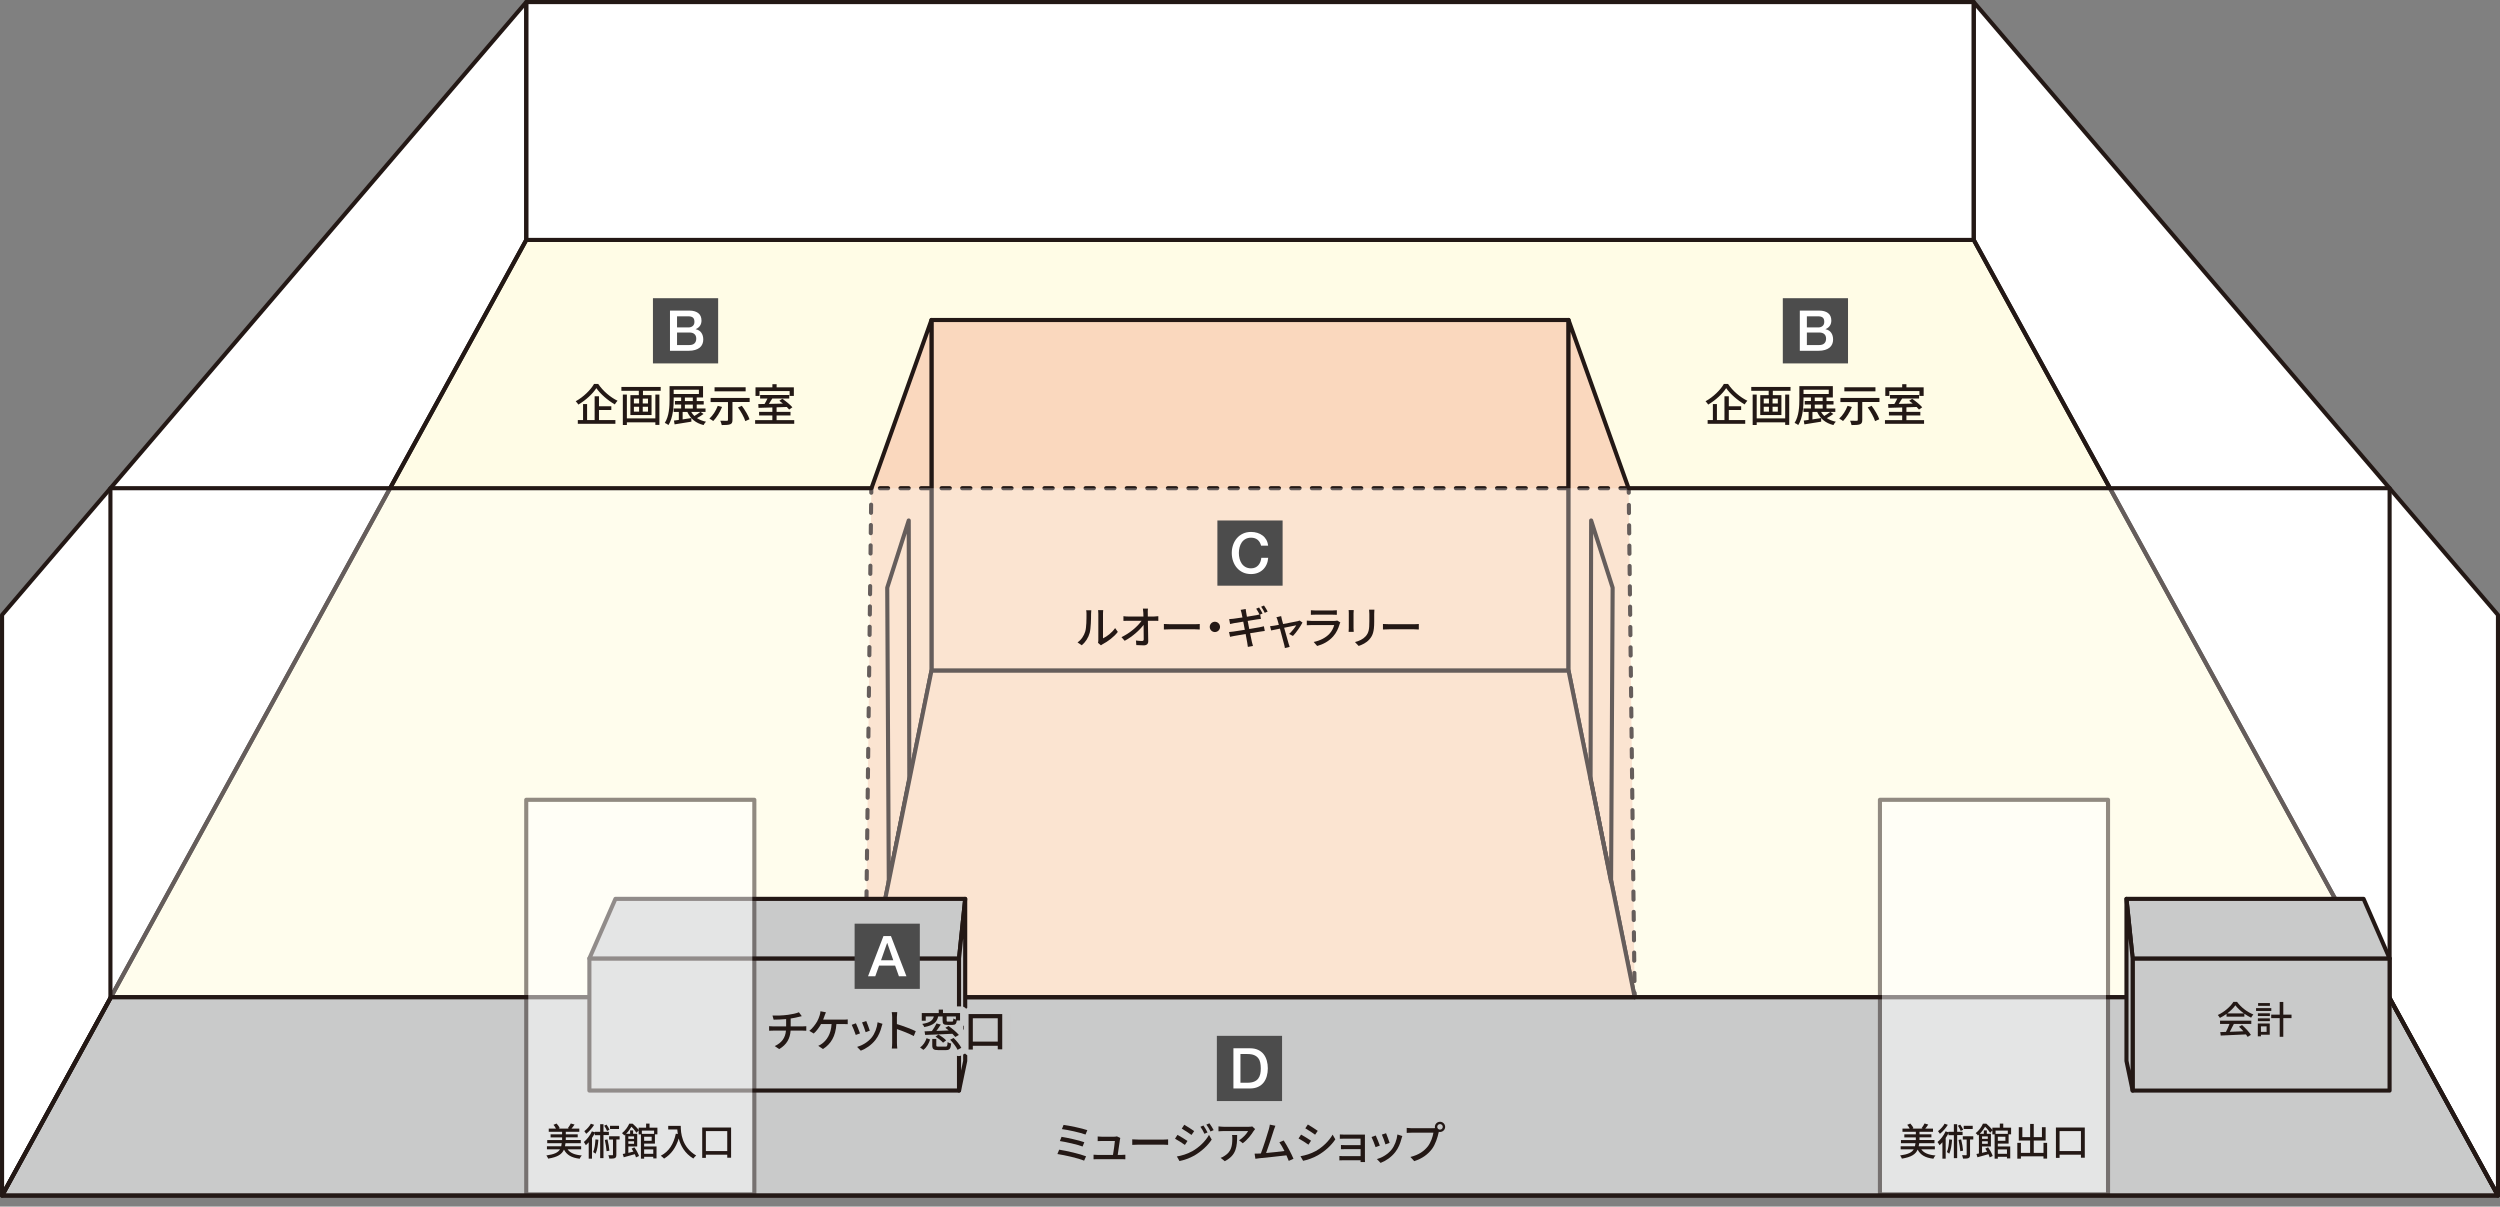
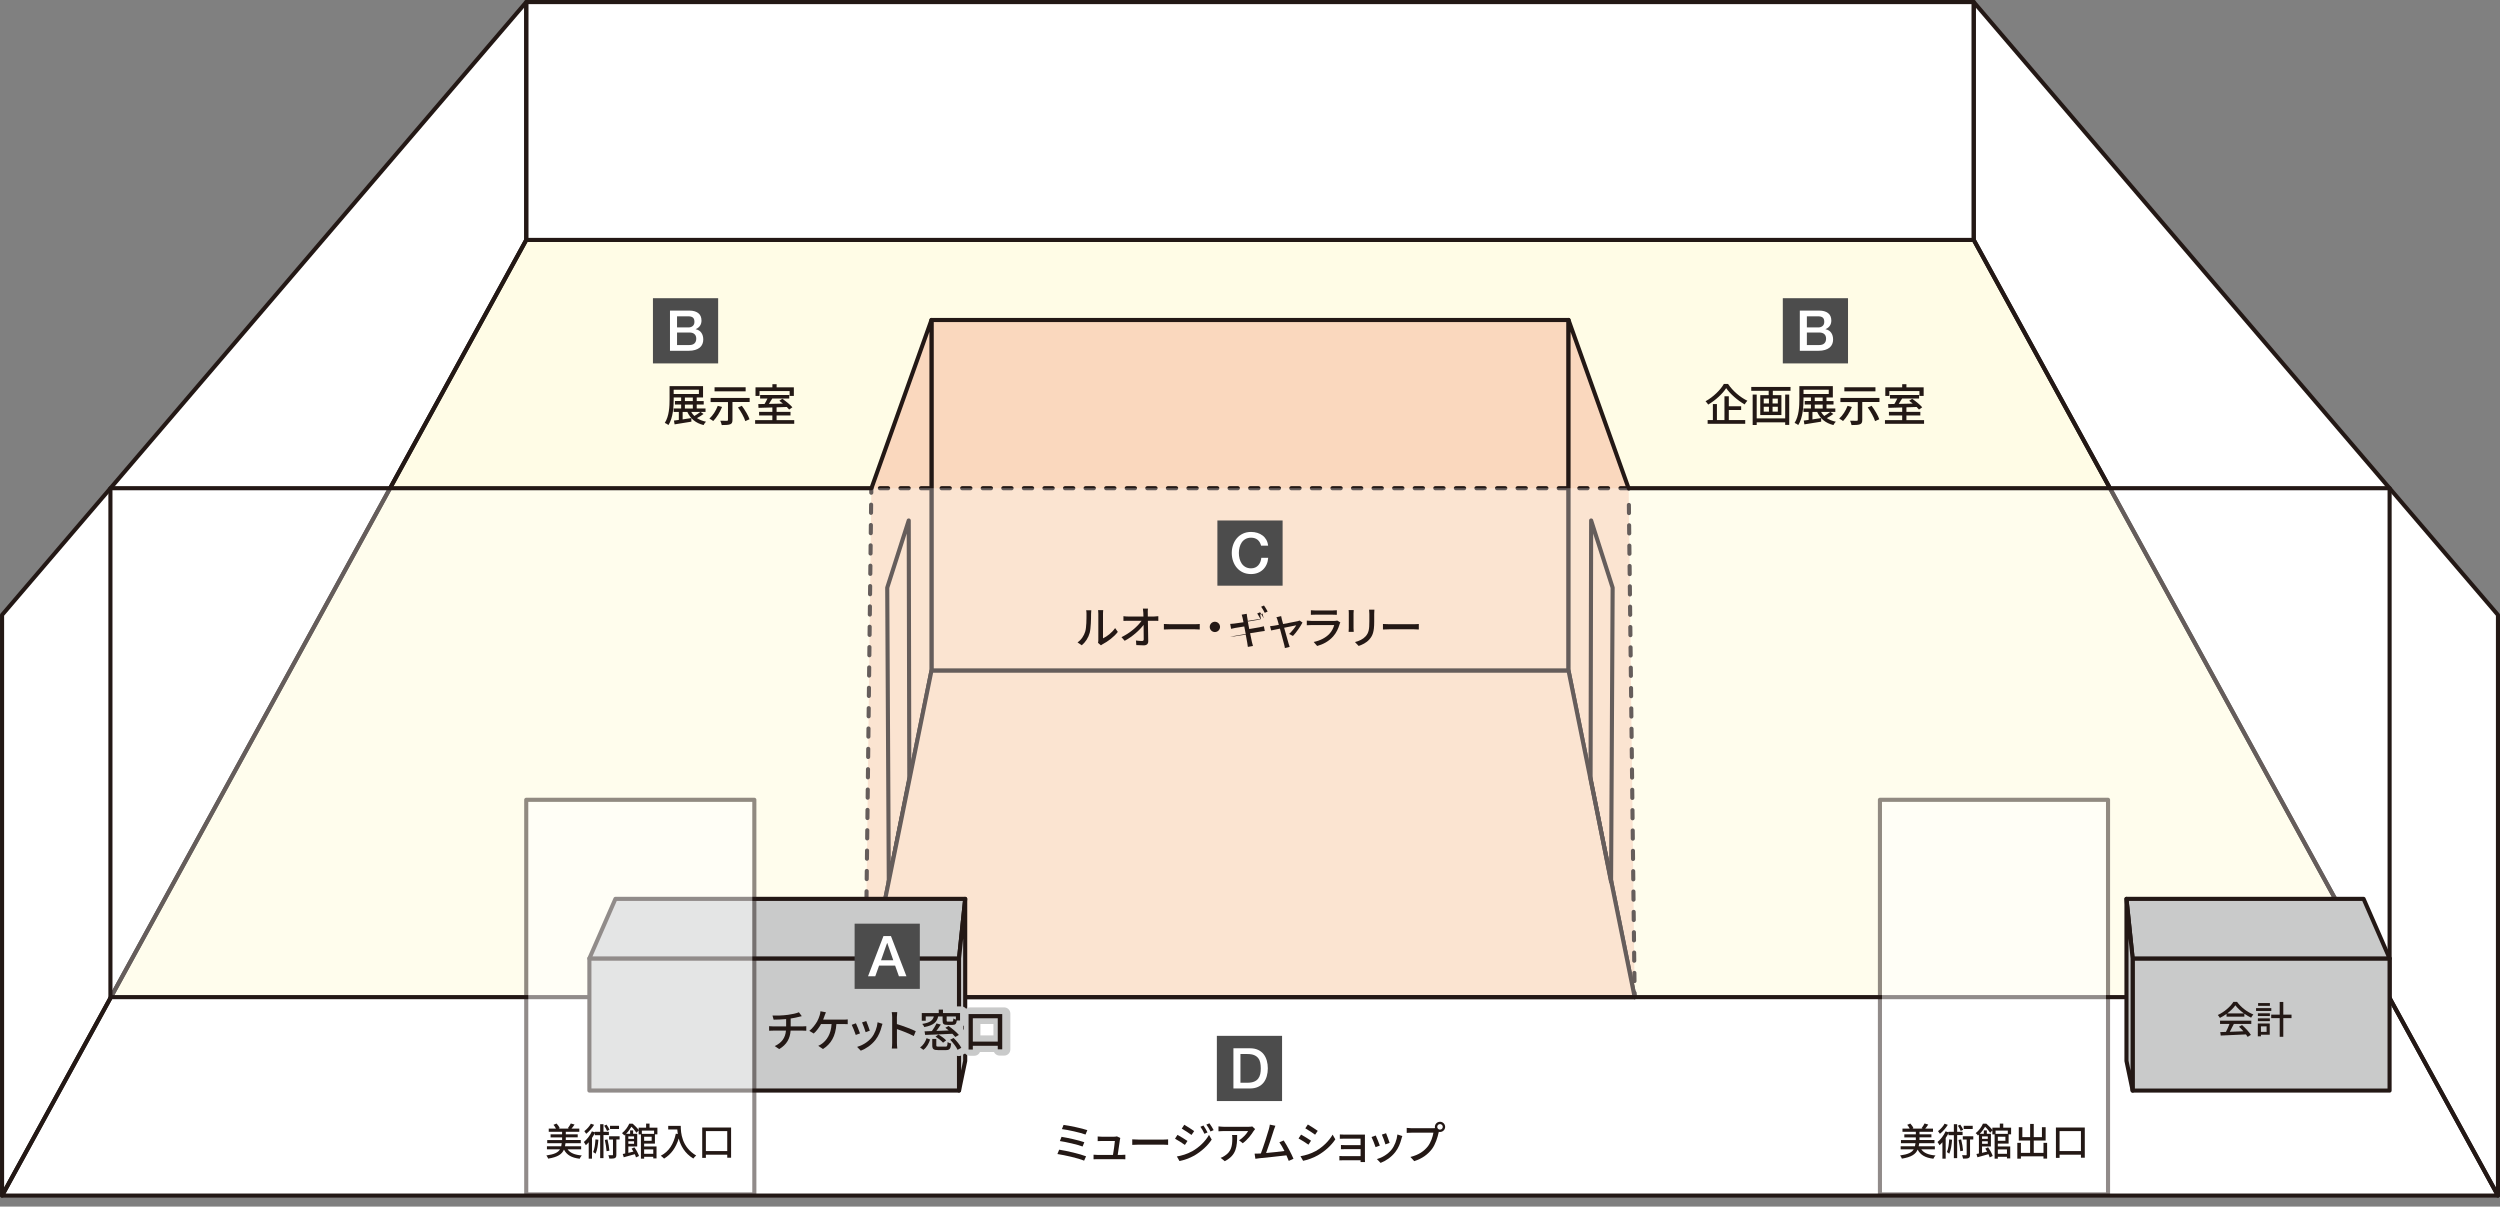
<svg xmlns="http://www.w3.org/2000/svg" width="786.29" height="379.49" viewBox="0 0 786.29 379.49">
  <rect x="0" y="0" width="786.29" height="379.49" fill="#808080" stroke="none" />
  <g style="isolation:isolate;">
    <g id="a">
      <polygon points="165.51 .65 .65 193.41 .65 376.03 785.65 376.03 785.65 193.41 620.79 .65 165.51 .65" style="fill:#fff;" />
      <polygon points="165.51 75.47 620.79 75.47 751.57 313.61 34.89 313.61 165.51 75.47" style="fill:#fffce6;" />
    </g>
    <g id="b">
-       <polygon points="785.65 376.03 751.41 313.61 34.89 313.61 .65 376.03 785.65 376.03" style="fill:#c9caca; stroke:#231815; stroke-linecap:round; stroke-linejoin:round; stroke-width:1.29px;" />
      <rect x="165.51" y=".65" width="455.27" height="74.82" style="fill:none; stroke:#231815; stroke-linecap:round; stroke-linejoin:round; stroke-width:1.29px;" />
      <polygon points=".65 376.03 165.51 75.47 165.51 .65 .65 193.41 .65 376.03" style="fill:none; stroke:#231815; stroke-linecap:round; stroke-linejoin:round; stroke-width:1.29px;" />
      <polygon points="785.65 376.03 620.78 75.47 620.78 .65 785.65 193.41 785.65 376.03" style="fill:none; stroke:#231815; stroke-linecap:round; stroke-linejoin:round; stroke-width:1.29px;" />
      <polygon points="620.79 75.47 165.51 75.47 .65 376.03 785.65 376.03 620.79 75.47" style="fill:none; stroke:#231815; stroke-linecap:round; stroke-linejoin:round; stroke-width:1.29px;" />
      <rect x="292.96" y="100.64" width="200.37" height="110.3" style="fill:#fad8be; stroke:#231815; stroke-linecap:round; stroke-linejoin:round; stroke-width:1.29px;" />
      <polygon points="272.16 313.61 292.96 210.94 292.96 100.64 274.04 153.67 272.16 313.61" style="fill:#fad8be;" />
      <polygon points="279.54 277.33 285.99 244.82 285.81 163.7 279.05 184.84 279.54 277.33" style="fill:none; stroke:#231815; stroke-linecap:round; stroke-linejoin:round; stroke-width:1.29px;" />
      <polygon points="514.13 313.61 493.33 210.94 493.33 100.64 512.25 153.67 514.13 313.61" style="fill:#fad8be;" />
      <polyline points="272.16 313.61 292.96 210.94 292.96 100.64 274.04 153.67" style="fill:none; stroke:#231815; stroke-linecap:round; stroke-linejoin:round; stroke-width:1.29px;" />
      <polyline points="514.13 313.61 493.33 210.94 493.33 100.64 512.25 153.67" style="fill:none; stroke:#231815; stroke-linecap:round; stroke-linejoin:round; stroke-width:1.29px;" />
      <polygon points="493.33 210.94 292.96 210.94 272.16 313.61 514.13 313.61 493.33 210.94" style="fill:#fad8be; stroke:#231815; stroke-linecap:round; stroke-linejoin:round; stroke-width:1.29px;" />
      <polygon points="506.71 277.33 500.26 244.82 500.44 163.7 507.2 184.84 506.71 277.33" style="fill:none; stroke:#231815; stroke-linecap:round; stroke-linejoin:round; stroke-width:1.29px;" />
      <line x1="272.16" y1="313.61" x2="272.18" y2="312.31" style="fill:none; stroke:#231815; stroke-linecap:round; stroke-linejoin:round; stroke-width:1.29px;" />
      <line x1="272.22" y1="308.48" x2="274" y2="156.89" style="fill:none; stroke:#231815; stroke-dasharray:0 0 2.56 3.84; stroke-linecap:round; stroke-linejoin:round; stroke-width:1.29px;" />
      <line x1="274.03" y1="154.97" x2="274.04" y2="153.67" style="fill:none; stroke:#231815; stroke-linecap:round; stroke-linejoin:round; stroke-width:1.29px;" />
-       <line x1="512.25" y1="153.67" x2="512.27" y2="154.97" style="fill:none; stroke:#231815; stroke-linecap:round; stroke-linejoin:round; stroke-width:1.29px;" />
      <line x1="512.31" y1="158.81" x2="514.09" y2="310.4" style="fill:none; stroke:#231815; stroke-dasharray:0 0 2.56 3.84; stroke-linecap:round; stroke-linejoin:round; stroke-width:1.29px;" />
      <line x1="514.12" y1="312.31" x2="514.13" y2="313.61" style="fill:none; stroke:#231815; stroke-linecap:round; stroke-linejoin:round; stroke-width:1.29px;" />
      <line x1="512.25" y1="153.55" x2="274.04" y2="153.55" style="fill:none; stroke:#231815; stroke-dasharray:0 0 2.59 3.88; stroke-linecap:round; stroke-linejoin:round; stroke-width:1.29px;" />
      <rect x=".65" y="193.41" width="785" height="182.62" style="fill:none; opacity:.5;" />
      <rect x="34.73" y="153.55" width="716.84" height="160.05" style="fill:#fff; mix-blend-mode:screen; opacity:.3;" />
      <polyline points="512.25 153.55 751.57 153.55 751.57 313.61 34.73 313.61 34.73 153.55 274.04 153.55" style="fill:none; stroke:#231815; stroke-linecap:round; stroke-linejoin:round; stroke-width:1.29px;" />
      <rect x="185.37" y="301.44" width="116.26" height="41.55" style="fill:#c9caca; stroke:#231815; stroke-linecap:round; stroke-linejoin:round; stroke-width:1.29px;" />
      <polygon points="303.57 282.71 193.56 282.71 185.37 301.44 301.63 301.44 303.57 282.71" style="fill:#c9caca; stroke:#231815; stroke-linecap:round; stroke-linejoin:round; stroke-width:1.29px;" />
      <polygon points="303.57 282.71 303.57 333.68 301.63 342.99 301.63 301.44 303.57 282.71" style="fill:#c9caca; stroke:#231815; stroke-linecap:round; stroke-linejoin:round; stroke-width:1.29px;" />
      <rect x="670.75" y="301.44" width="80.82" height="41.55" transform="translate(1422.31 644.44) rotate(-180)" style="fill:#c9caca; stroke:#231815; stroke-linecap:round; stroke-linejoin:round; stroke-width:1.29px;" />
      <polygon points="668.81 282.71 743.39 282.71 751.57 301.44 670.75 301.44 668.81 282.71" style="fill:#c9caca; stroke:#231815; stroke-linecap:round; stroke-linejoin:round; stroke-width:1.29px;" />
      <polygon points="668.81 282.71 668.81 333.68 670.75 342.99 670.75 301.44 668.81 282.71" style="fill:#c9caca; stroke:#231815; stroke-linecap:round; stroke-linejoin:round; stroke-width:1.29px;" />
      <g style="opacity:.5;">
        <rect x="165.51" y="251.55" width="71.74" height="124.11" style="fill:#fff; stroke:#231815; stroke-linecap:round; stroke-linejoin:round; stroke-width:1.29px;" />
        <rect x="591.27" y="251.55" width="71.74" height="124.11" style="fill:#fff; stroke:#231815; stroke-linecap:round; stroke-linejoin:round; stroke-width:1.29px;" />
      </g>
    </g>
    <g id="c">
      <rect x="205.36" y="93.79" width="20.51" height="20.51" style="fill:#4c4c4c;" />
      <path d="m210.73,97.69h6.14c1.13,0,2.04.26,2.73.78.68.52,1.03,1.3,1.03,2.35,0,.64-.16,1.18-.47,1.64-.31.45-.76.81-1.34,1.05v.04c.78.17,1.37.53,1.77,1.11.4.57.6,1.29.6,2.15,0,.5-.09.96-.27,1.39-.18.43-.45.8-.83,1.12-.38.31-.86.56-1.45.74s-1.29.27-2.11.27h-5.81v-12.64Zm2.21,5.29h3.61c.53,0,.97-.15,1.33-.45.35-.3.53-.73.53-1.3,0-.64-.16-1.09-.48-1.35-.32-.26-.78-.39-1.38-.39h-3.61v3.49Zm0,5.54h3.91c.67,0,1.19-.17,1.57-.52.37-.35.56-.84.56-1.48s-.19-1.11-.56-1.44c-.37-.34-.89-.5-1.57-.5h-3.91v3.95Z" style="fill:#fff;" />
-       <path d="m188.16,120.77c1.48,2.2,3.85,4.22,6.07,5.27-.32.34-.64.77-.87,1.16-2.17-1.25-4.57-3.32-5.8-5.13-1.12,1.75-3.32,3.81-5.66,5.18-.17-.31-.55-.77-.83-1.05,2.41-1.32,4.71-3.57,5.76-5.44h1.33Zm.24,11.35h5.15v1.18h-11.82v-1.18h1.65v-5.03h1.27v5.03h2.37v-7.49h1.37v3.14h3.88v1.18h-3.88v3.18Z" style="fill:#231815;" />
-       <path d="m207.8,121.7v1.21h-5.58v1.37h2.7v6.26h-6.65v-6.26h2.65v-1.37h-5.48v-1.21h12.35Zm-1.68,2.4h1.27v9.54h-1.27v-.81h-8.96v.84h-1.27v-9.57h1.27v7.49h8.96v-7.49Zm-6.75,2.79h1.64v-1.53h-1.64v1.53Zm0,2.58h1.64v-1.54h-1.64v1.54Zm4.43-4.1h-1.65v1.53h1.65v-1.53Zm0,2.56h-1.65v1.54h1.65v-1.54Z" style="fill:#231815;" />
      <path d="m221.27,130.21c-.62.48-1.39.92-2.06,1.29.78.52,1.74.91,2.84,1.13-.28.24-.6.74-.77,1.06-2.48-.62-4.13-2.02-5.1-4.13h-1.48v2.35c.87-.13,1.79-.28,2.72-.42l.04,1.13c-1.86.31-3.84.63-5.29.85l-.2-1.19c.45-.06.97-.13,1.53-.21v-2.52h-1.62v-1.09h2.35v-1.22h-1.95v-1.11h1.95v-1.12h-2.34v.52c0,2.4-.2,5.88-1.65,8.15-.25-.21-.83-.55-1.15-.67,1.39-2.16,1.5-5.25,1.5-7.48v-4.09h10.53v3.57h-1.99v1.12h2.2v1.11h-2.2v1.22h2.77v1.09h-1.57l.94.64Zm-9.39-6.3h7.93v-1.33h-7.93v1.33Zm3.53,2.24h2.49v-1.12h-2.49v1.12Zm0,2.33h2.49v-1.22h-2.49v1.22Zm2,1.09c.27.48.59.9.98,1.27.64-.38,1.37-.87,1.86-1.27h-2.84Z" style="fill:#231815;" />
      <path d="m227.09,128.01c-.66,1.69-1.74,3.35-2.77,4.41-.28-.22-.87-.6-1.2-.78,1.08-.95,2.06-2.47,2.62-3.99l1.36.36Zm8.69-2.86v1.29h-5.41v5.65c0,.77-.18,1.16-.74,1.36-.56.21-1.42.24-2.63.24-.07-.39-.28-.99-.46-1.37.87.03,1.82.04,2.07.03.27-.01.35-.07.35-.28v-5.62h-5.46v-1.29h12.28Zm-1.26-2.06h-9.78v-1.29h9.78v1.29Zm-1.2,4.54c.97,1.32,2.03,3.04,2.42,4.23l-1.33.59c-.34-1.16-1.34-2.96-2.31-4.3l1.22-.52Z" style="fill:#231815;" />
      <path d="m249.8,132.13v1.16h-12.3v-1.16h5.42v-1.46h-4.17v-1.13h4.17v-1.39c-1.64.04-3.17.08-4.36.13l-.06-1.19c.57,0,1.25-.01,1.96-.03.32-.52.66-1.15.92-1.71h-2.31v-1.12h9.16v1.12h-5.34c-.34.56-.7,1.16-1.06,1.68,1.39-.03,2.9-.07,4.41-.1-.38-.31-.77-.62-1.13-.87l.94-.64c1.12.76,2.51,1.89,3.17,2.68l-1.02.71c-.18-.24-.45-.52-.74-.81-1.06.04-2.16.07-3.21.11v1.43h4.38v1.13h-4.38v1.46h5.55Zm-10.91-7.61h-1.27v-2.7h5.31v-.99h1.33v.99h5.42v2.7h-1.33v-1.53h-9.46v1.53Z" style="fill:#231815;" />
      <rect x="560.72" y="93.79" width="20.51" height="20.51" style="fill:#4c4c4c;" />
      <path d="m566.08,97.69h6.14c1.13,0,2.04.26,2.73.78.68.52,1.03,1.3,1.03,2.35,0,.64-.16,1.18-.47,1.64-.31.45-.76.81-1.34,1.05v.04c.78.17,1.37.53,1.77,1.11.4.57.6,1.29.6,2.15,0,.5-.09.96-.27,1.39-.18.43-.45.8-.83,1.12-.38.31-.86.56-1.45.74-.59.18-1.29.27-2.11.27h-5.81v-12.64Zm2.21,5.29h3.61c.53,0,.97-.15,1.33-.45.35-.3.53-.73.53-1.3,0-.64-.16-1.09-.48-1.35-.32-.26-.78-.39-1.38-.39h-3.61v3.49Zm0,5.54h3.91c.67,0,1.2-.17,1.57-.52s.56-.84.56-1.48-.19-1.11-.56-1.44-.89-.5-1.57-.5h-3.91v3.95Z" style="fill:#fff;" />
      <path d="m543.51,120.77c1.48,2.2,3.85,4.22,6.07,5.27-.32.34-.64.77-.87,1.16-2.17-1.25-4.57-3.32-5.8-5.13-1.12,1.75-3.32,3.81-5.66,5.18-.17-.31-.55-.77-.83-1.05,2.41-1.32,4.71-3.57,5.76-5.44h1.33Zm.24,11.35h5.15v1.18h-11.82v-1.18h1.65v-5.03h1.27v5.03h2.37v-7.49h1.37v3.14h3.88v1.18h-3.88v3.18Z" style="fill:#231815;" />
      <path d="m563.15,121.7v1.21h-5.57v1.37h2.7v6.26h-6.65v-6.26h2.65v-1.37h-5.48v-1.21h12.35Zm-1.68,2.4h1.27v9.54h-1.27v-.81h-8.96v.84h-1.27v-9.57h1.27v7.49h8.96v-7.49Zm-6.75,2.79h1.64v-1.53h-1.64v1.53Zm0,2.58h1.64v-1.54h-1.64v1.54Zm4.43-4.1h-1.65v1.53h1.65v-1.53Zm0,2.56h-1.65v1.54h1.65v-1.54Z" style="fill:#231815;" />
      <path d="m576.62,130.21c-.62.48-1.39.92-2.06,1.29.78.52,1.74.91,2.84,1.13-.28.24-.6.74-.77,1.06-2.48-.62-4.13-2.02-5.1-4.13h-1.49v2.35c.87-.13,1.79-.28,2.72-.42l.04,1.13c-1.86.31-3.84.63-5.29.85l-.2-1.19c.45-.06.97-.13,1.53-.21v-2.52h-1.62v-1.09h2.35v-1.22h-1.95v-1.11h1.95v-1.12h-2.34v.52c0,2.4-.2,5.88-1.65,8.15-.25-.21-.83-.55-1.15-.67,1.39-2.16,1.5-5.25,1.5-7.48v-4.09h10.53v3.57h-1.99v1.12h2.2v1.11h-2.2v1.22h2.77v1.09h-1.57l.94.64Zm-9.38-6.3h7.93v-1.33h-7.93v1.33Zm3.53,2.24h2.49v-1.12h-2.49v1.12Zm0,2.33h2.49v-1.22h-2.49v1.22Zm2,1.09c.27.48.59.9.98,1.27.64-.38,1.37-.87,1.86-1.27h-2.84Z" style="fill:#231815;" />
      <path d="m582.44,128.01c-.66,1.69-1.74,3.35-2.77,4.41-.28-.22-.87-.6-1.21-.78,1.08-.95,2.06-2.47,2.62-3.99l1.36.36Zm8.68-2.86v1.29h-5.41v5.65c0,.77-.18,1.16-.74,1.36-.56.21-1.42.24-2.63.24-.07-.39-.28-.99-.46-1.37.87.03,1.82.04,2.07.03.27-.01.35-.07.35-.28v-5.62h-5.46v-1.29h12.29Zm-1.26-2.06h-9.78v-1.29h9.78v1.29Zm-1.21,4.54c.97,1.32,2.03,3.04,2.42,4.23l-1.33.59c-.34-1.16-1.34-2.96-2.31-4.3l1.22-.52Z" style="fill:#231815;" />
      <path d="m605.15,132.13v1.16h-12.3v-1.16h5.42v-1.46h-4.17v-1.13h4.17v-1.39c-1.64.04-3.17.08-4.36.13l-.06-1.19c.58,0,1.25-.01,1.96-.03.32-.52.66-1.15.92-1.71h-2.31v-1.12h9.16v1.12h-5.34c-.34.56-.7,1.16-1.06,1.68,1.39-.03,2.9-.07,4.41-.1-.38-.31-.77-.62-1.13-.87l.94-.64c1.12.76,2.51,1.89,3.17,2.68l-1.02.71c-.18-.24-.45-.52-.74-.81-1.06.04-2.16.07-3.21.11v1.43h4.38v1.13h-4.38v1.46h5.55Zm-10.91-7.61h-1.28v-2.7h5.31v-.99h1.33v.99h5.42v2.7h-1.33v-1.53h-9.46v1.53Z" style="fill:#231815;" />
      <rect x="268.79" y="290.51" width="20.51" height="20.51" style="fill:#4c4c4c;" />
      <path d="m277.87,294.41h2.35l4.87,12.64h-2.37l-1.19-3.35h-5.05l-1.19,3.35h-2.28l4.85-12.64Zm-.78,7.61h3.86l-1.89-5.44h-.05l-1.91,5.44Z" style="fill:#fff;" />
      <path d="m247.15,319.03c1.35-.18,2.92-.51,3.63-.84l.93,1.25c-.38.1-.7.17-.93.23-.7.19-1.68.38-2.63.53v2.52h3.79c.3,0,.88-.03,1.2-.06v1.45c-.34-.03-.8-.04-1.17-.04h-3.84c-.19,2.52-1.22,4.48-3.66,5.91l-1.41-.97c2.21-1.04,3.37-2.59,3.59-4.94h-4.1c-.44,0-.94.01-1.3.04v-1.47c.34.04.84.07,1.28.07h4.16v-2.33c-1.41.13-2.96.17-4,.19l-.36-1.31c1.08.04,3.26,0,4.83-.23Z" style="fill:#231815; stroke:#c9caca; stroke-linecap:round; stroke-linejoin:round; stroke-width:3.88px;" />
      <path d="m259,319.3c-.13.36-.28.8-.47,1.25h6.46c.36,0,.97-.01,1.4-.08v1.54c-.48-.03-1.07-.04-1.4-.04h-2.22c-.24,3.94-1.79,6.41-4.3,7.99l-1.51-1.03c.44-.19.91-.46,1.24-.71,1.44-1.1,2.82-2.92,3.03-6.25h-3.37c-.58,1.05-1.5,2.32-2.33,3.03l-1.41-.85c1.01-.74,1.99-2.14,2.51-3,.38-.7.64-1.42.81-1.98.13-.41.21-.87.24-1.27l1.74.33c-.14.34-.3.78-.41,1.08Z" style="fill:#231815; stroke:#c9caca; stroke-linecap:round; stroke-linejoin:round; stroke-width:3.88px;" />
      <path d="m270.33,324.95l-1.35.5c-.24-.75-.98-2.69-1.3-3.25l1.34-.48c.33.66,1.04,2.45,1.31,3.23Zm6.93-2.22c-.38,1.52-1,3.03-1.99,4.3-1.31,1.68-3.08,2.83-4.68,3.45l-1.18-1.21c1.61-.46,3.49-1.54,4.67-3,.98-1.22,1.69-3.08,1.89-4.87l1.57.5c-.13.36-.21.61-.27.84Zm-3.79,1.34l-1.34.48c-.17-.67-.81-2.45-1.14-3.13l1.34-.44c.26.6.95,2.46,1.14,3.09Z" style="fill:#231815; stroke:#c9caca; stroke-linecap:round; stroke-linejoin:round; stroke-width:3.88px;" />
      <path d="m280.63,319.76c0-.46-.04-1.11-.13-1.59h1.75c-.04.47-.1,1.1-.1,1.59v2.22c1.89.57,4.6,1.58,6.02,2.28l-.64,1.55c-1.5-.81-3.82-1.71-5.38-2.22v4.4c0,.44.04,1.31.11,1.82h-1.75c.07-.5.11-1.27.11-1.82v-8.23Z" style="fill:#231815; stroke:#c9caca; stroke-linecap:round; stroke-linejoin:round; stroke-width:3.88px;" />
      <path d="m289.56,329.42c1.03-.67,1.72-1.82,2.08-2.93l1.14.41c-.41,1.24-1.05,2.52-2.16,3.32l-1.05-.8Zm1.81-8.51h-1.27v-2.45h5.42v-1.11h1.35v1.11h5.45v2.36h-1.04c-.14,1.11-.5,1.41-1.37,1.41h-1.58c-1.28,0-1.59-.31-1.59-1.38v-1.31h-1.41c-.4,1.77-1.41,2.82-4.43,3.39-.11-.31-.43-.77-.67-1.01,2.56-.4,3.37-1.15,3.72-2.38h-2.59v1.37Zm9.45,5.18c-.23-.29-.56-.64-.94-1.01-3.15.17-6.48.28-8.71.37l-.19-1.15c.68-.01,1.47-.04,2.33-.08.56-.74,1.14-1.71,1.49-2.43l1.35.36c-.43.7-.94,1.41-1.41,2.04l3.94-.16c-.37-.3-.74-.58-1.08-.84l1.04-.58c1.17.83,2.59,2.02,3.29,2.86l-1.12.64Zm-3.17,3.1c.54,0,.65-.19.7-1.45.27.2.81.4,1.15.46-.16,1.69-.51,2.11-1.72,2.11h-2.41c-1.54,0-1.92-.34-1.92-1.52v-2.05h1.3v2.04c0,.37.11.43.78.43h2.12Zm-2.23-3.86c.88.5,1.95,1.27,2.48,1.85l-.98.74c-.48-.57-1.54-1.38-2.42-1.92l.93-.67Zm5.59-5.79h-2.95v1.31c0,.3.07.34.48.34h1.22c.33,0,.38-.13.43-1.01.2.13.51.26.81.34v-.98Zm-.73,6.88c.97.94,2.02,2.24,2.46,3.15l-1.2.64c-.4-.91-1.42-2.25-2.36-3.23l1.1-.56Z" style="fill:#231815; stroke:#c9caca; stroke-linecap:round; stroke-linejoin:round; stroke-width:3.88px;" />
      <path d="m315.83,318.78v11.28h-1.44v-1.12h-7.97v1.18h-1.37v-11.33h10.78Zm-1.44,8.8v-7.46h-7.97v7.46h7.97Z" style="fill:#231815; stroke:#c9caca; stroke-linecap:round; stroke-linejoin:round; stroke-width:3.88px;" />
      <path d="m247.7,319.2c1.33-.18,2.87-.5,3.57-.83l.91,1.23c-.38.1-.69.17-.91.22-.69.18-1.65.38-2.59.52v2.48h3.73c.29,0,.87-.03,1.18-.06v1.43c-.34-.03-.78-.04-1.15-.04h-3.78c-.18,2.48-1.2,4.41-3.6,5.81l-1.39-.95c2.17-1.02,3.32-2.55,3.53-4.86h-4.03c-.43,0-.92.01-1.27.04v-1.44c.34.04.83.07,1.26.07h4.09v-2.3c-1.39.13-2.91.17-3.94.18l-.35-1.29c1.06.04,3.21,0,4.75-.22Z" style="fill:#231815;" />
      <path d="m259.35,319.46c-.13.35-.28.78-.46,1.23h6.36c.35,0,.95-.01,1.37-.08v1.51c-.48-.03-1.05-.04-1.37-.04h-2.19c-.24,3.88-1.76,6.3-4.23,7.86l-1.48-1.01c.43-.18.9-.45,1.22-.7,1.41-1.08,2.77-2.87,2.98-6.15h-3.32c-.57,1.04-1.47,2.28-2.3,2.98l-1.39-.84c.99-.73,1.96-2.1,2.47-2.96.38-.69.63-1.4.8-1.95.13-.41.21-.85.24-1.25l1.71.32c-.14.34-.29.77-.41,1.06Z" style="fill:#231815;" />
      <path d="m270.48,325.02l-1.33.49c-.24-.74-.97-2.65-1.27-3.19l1.32-.48c.32.64,1.02,2.41,1.29,3.18Zm6.82-2.18c-.38,1.5-.98,2.98-1.96,4.23-1.29,1.65-3.03,2.79-4.61,3.39l-1.16-1.19c1.58-.45,3.43-1.51,4.59-2.96.97-1.21,1.67-3.03,1.86-4.79l1.54.49c-.13.35-.21.6-.27.83Zm-3.73,1.32l-1.32.48c-.17-.66-.8-2.41-1.12-3.08l1.32-.43c.25.59.94,2.42,1.12,3.04Z" style="fill:#231815;" />
      <path d="m280.6,319.91c0-.45-.04-1.09-.13-1.57h1.72c-.04.46-.1,1.08-.1,1.57v2.18c1.86.56,4.52,1.55,5.93,2.24l-.63,1.53c-1.47-.8-3.75-1.68-5.29-2.19v4.33c0,.43.04,1.29.11,1.79h-1.72c.07-.49.11-1.25.11-1.79v-8.1Z" style="fill:#231815;" />
      <path d="m289.38,329.42c1.01-.66,1.69-1.79,2.04-2.89l1.12.41c-.41,1.22-1.04,2.48-2.13,3.26l-1.04-.78Zm1.78-8.38h-1.25v-2.41h5.34v-1.09h1.33v1.09h5.37v2.33h-1.02c-.14,1.09-.49,1.39-1.34,1.39h-1.56c-1.26,0-1.57-.31-1.57-1.36v-1.29h-1.39c-.39,1.74-1.39,2.77-4.36,3.33-.11-.31-.42-.76-.66-.99,2.52-.39,3.32-1.13,3.66-2.34h-2.55v1.34Zm9.3,5.1c-.22-.28-.55-.63-.92-1-3.1.17-6.37.28-8.57.36l-.18-1.13c.67-.01,1.44-.04,2.3-.08.55-.73,1.12-1.68,1.47-2.4l1.33.35c-.42.69-.92,1.39-1.39,2l3.88-.15c-.36-.29-.73-.57-1.06-.83l1.02-.57c1.15.81,2.55,1.99,3.24,2.82l-1.11.63Zm-3.12,3.05c.53,0,.64-.18.69-1.43.27.2.8.39,1.13.45-.15,1.67-.5,2.07-1.69,2.07h-2.37c-1.51,0-1.89-.34-1.89-1.5v-2.02h1.27v2c0,.36.11.42.77.42h2.09Zm-2.2-3.8c.87.49,1.92,1.25,2.44,1.82l-.97.73c-.48-.56-1.51-1.36-2.38-1.89l.91-.66Zm5.5-5.7h-2.9v1.29c0,.29.07.34.48.34h1.2c.32,0,.38-.13.42-.99.2.13.5.25.8.34v-.97Zm-.71,6.77c.95.92,1.99,2.2,2.42,3.1l-1.18.63c-.39-.9-1.4-2.21-2.33-3.18l1.08-.55Z" style="fill:#231815;" />
      <path d="m315.22,318.95v11.09h-1.41v-1.11h-7.84v1.16h-1.34v-11.15h10.6Zm-1.41,8.66v-7.34h-7.84v7.34h7.84Z" style="fill:#231815;" />
      <path d="m700.28,318.9c-.66.47-1.37.9-2.09,1.25-.12-.25-.42-.67-.66-.91,2.05-.94,4.01-2.66,4.91-4.13h1.15c1.27,1.76,3.26,3.23,5.13,3.96-.26.28-.52.67-.71,1.01-.7-.34-1.43-.76-2.12-1.25v.93h-5.61v-.86Zm-2.06,2.11h9.85v1.04h-5.49c-.4.8-.84,1.7-1.27,2.47,1.33-.05,2.82-.11,4.28-.17-.44-.5-.92-1.01-1.39-1.43l.96-.52c1.09.92,2.23,2.19,2.78,3.08l-1.02.64c-.13-.23-.31-.49-.53-.78-2.85.14-5.9.28-7.94.36l-.14-1.09,1.78-.06c.4-.74.83-1.7,1.12-2.51h-2.97v-1.04Zm7.54-2.28c-1.08-.77-2.06-1.67-2.7-2.54-.58.84-1.49,1.74-2.55,2.54h5.25Z" style="fill:#231815;" />
      <path d="m714.36,317.96h-4.79v-.89h4.79v.89Zm-.49,7.48h-2.77v.5h-.98v-4.03h3.75v3.53Zm-3.73-6.74h3.77v.86h-3.77v-.86Zm0,1.59h3.77v.88h-3.77v-.88Zm3.78-3.93h-3.71v-.88h3.71v.88Zm-2.82,6.45v1.73h1.78v-1.73h-1.78Zm9.62-2.59h-2.59v5.87h-1.13v-5.87h-2.67v-1.1h2.67v-3.99h1.13v3.99h2.59v1.1Z" style="fill:#231815;" />
      <path d="m604.29,361.5c.82,1.15,2.27,1.73,4.45,1.91-.24.25-.54.72-.67,1.03-2.53-.31-4.04-1.16-4.94-2.88-.61,1.44-1.92,2.36-4.96,2.85-.08-.29-.35-.74-.56-1,2.53-.35,3.71-.96,4.28-1.92h-4.1v-.97h4.49c.07-.3.12-.61.17-.96h-4.57v-1h4.68v-.83h-3.62v-.96h3.62v-.8h-4.2v-1h2.27c-.18-.4-.48-.85-.78-1.2l.97-.4c.41.42.82,1.01.97,1.45l-.32.14h3.29l-.4-.12c.32-.42.73-1.04.94-1.49l1.17.34c-.3.47-.65.92-.96,1.27h2.45v1h-4.25v.8h3.75v.96h-3.75v.83h4.71v1h-4.8c-.05.34-.1.66-.16.96h5.08v.97h-4.25Z" style="fill:#231815;" />
      <path d="m615.56,357.03v7.22h-1.04v-7.22h-1.69v-.64c-.25.52-.55,1.03-.88,1.52v6.51h-1.03v-5.16c-.3.34-.6.66-.91.92-.11-.22-.43-.76-.62-1,.98-.8,1.95-2.06,2.53-3.35l.91.3v-.16h1.69v-2.4h1.04v2.4h1.7v1.03h-1.7Zm-2.94-3.25c-.61,1.01-1.58,2.11-2.48,2.82-.14-.23-.43-.62-.6-.84.79-.59,1.66-1.55,2.06-2.34l1.02.36Zm1.34,4.69c-.13,1.68-.37,3.31-.89,4.4-.14-.14-.55-.41-.75-.53.46-.98.63-2.49.73-3.99l.91.12Zm2.72-2.76c-.14-.44-.54-1.14-.89-1.66l.73-.34c.37.5.77,1.18.94,1.62l-.78.37Zm.14,2.66c.29,1.13.53,2.55.6,3.54l-.88.16c-.06-.95-.31-2.42-.55-3.54l.83-.16Zm3.81.02h-1.02v4.77c0,.55-.08.88-.46,1.07-.37.17-.92.18-1.74.18-.04-.3-.18-.76-.31-1.08.56.02,1.08.02,1.25.01.16,0,.2-.05.2-.2v-4.75h-1.22v-1.01h3.3v1.01Zm-.18-3.31h-2.83v-1h2.83v1Z" style="fill:#231815;" />
      <path d="m628.35,359.69v.9h3.9v3.75h-1.03v-.5h-2.87v.58h-1.01v-7.63h-.71v-1.28l-.7.78c-.31-.53-.96-1.34-1.58-1.91-.4.68-.95,1.47-1.68,2.22h1.27v-1.07h.95v1.07h1.28v3.98h-2.79v2c.52-.12,1.05-.25,1.61-.38-.18-.34-.38-.65-.58-.94l.88-.4c.61.85,1.22,1.97,1.45,2.72l-.96.44c-.07-.29-.2-.64-.37-1.01-1.21.35-2.47.7-3.47.97l-.32-1.03c.24-.05.49-.11.78-.17v-5.94c-.1.1-.2.18-.31.28-.14-.24-.48-.58-.71-.72,1.12-.89,1.88-2.05,2.29-3h1.04c.7.58,1.5,1.4,1.92,2v-.73h2.34v-1.28h1.08v1.28h2.47v2.1h-.78v2.9h-3.39Zm-4.96-2.28v.78h1.8v-.78h-1.8Zm1.8,2.34v-.8h-1.8v.8h1.8Zm2.45-4.15v1.03h3.85v-1.03h-3.85Zm3.09,1.93h-2.38v1.26h2.38v-1.26Zm-2.38,3.98v1.38h2.87v-1.38h-2.87Z" style="fill:#231815;" />
      <path d="m643.85,359.45v4.95h-1.15v-.71h-7.09v.73h-1.13v-4.98h1.13v3.15h2.89v-3.87h-3.56v-4.19h1.12v3.11h2.45v-4.15h1.14v4.15h2.57v-3.12h1.17v4.2h-3.74v3.87h3.06v-3.15h1.15Z" style="fill:#231815;" />
      <path d="m655.7,354.62v9.5h-1.21v-.95h-6.72v1h-1.15v-9.55h9.08Zm-1.21,7.41v-6.28h-6.72v6.28h6.72Z" style="fill:#231815;" />
      <path d="m178.53,361.5c.82,1.15,2.27,1.73,4.45,1.91-.24.25-.54.72-.67,1.03-2.53-.31-4.04-1.16-4.94-2.88-.61,1.44-1.92,2.36-4.97,2.85-.08-.29-.35-.74-.56-1,2.53-.35,3.71-.96,4.28-1.92h-4.1v-.97h4.49c.07-.3.12-.61.17-.96h-4.57v-1h4.68v-.83h-3.62v-.96h3.62v-.8h-4.2v-1h2.27c-.18-.4-.48-.85-.78-1.2l.97-.4c.41.42.82,1.01.97,1.45l-.32.14h3.29l-.4-.12c.32-.42.73-1.04.94-1.49l1.18.34c-.3.47-.65.92-.96,1.27h2.45v1h-4.25v.8h3.75v.96h-3.75v.83h4.71v1h-4.8c-.05.34-.1.66-.16.96h5.08v.97h-4.25Z" style="fill:#231815;" />
      <path d="m189.8,357.03v7.22h-1.04v-7.22h-1.69v-.64c-.25.52-.55,1.03-.88,1.52v6.51h-1.03v-5.16c-.3.34-.6.66-.91.92-.11-.22-.43-.76-.62-1,.98-.8,1.96-2.06,2.53-3.35l.91.3v-.16h1.69v-2.4h1.04v2.4h1.7v1.03h-1.7Zm-2.94-3.25c-.61,1.01-1.58,2.11-2.48,2.82-.14-.23-.43-.62-.6-.84.79-.59,1.65-1.55,2.06-2.34l1.02.36Zm1.34,4.69c-.13,1.68-.37,3.31-.89,4.4-.14-.14-.55-.41-.76-.53.46-.98.64-2.49.73-3.99l.91.12Zm2.72-2.76c-.14-.44-.54-1.14-.89-1.66l.73-.34c.37.5.77,1.18.94,1.62l-.78.37Zm.14,2.66c.29,1.13.53,2.55.6,3.54l-.88.16c-.06-.95-.31-2.42-.55-3.54l.83-.16Zm3.81.02h-1.02v4.77c0,.55-.08.88-.46,1.07-.37.17-.92.18-1.74.18-.04-.3-.18-.76-.31-1.08.56.02,1.08.02,1.25.01.16,0,.2-.05.2-.2v-4.75h-1.22v-1.01h3.3v1.01Zm-.18-3.31h-2.83v-1h2.83v1Z" style="fill:#231815;" />
      <path d="m202.59,359.69v.9h3.9v3.75h-1.03v-.5h-2.87v.58h-1.01v-7.63h-.71v-1.28l-.7.78c-.31-.53-.96-1.34-1.58-1.91-.4.68-.95,1.47-1.68,2.22h1.27v-1.07h.95v1.07h1.28v3.98h-2.79v2c.52-.12,1.06-.25,1.61-.38-.18-.34-.38-.65-.58-.94l.88-.4c.61.85,1.22,1.97,1.45,2.72l-.96.44c-.07-.29-.2-.64-.37-1.01-1.21.35-2.47.7-3.47.97l-.32-1.03c.24-.05.49-.11.78-.17v-5.94c-.1.1-.2.18-.31.28-.14-.24-.48-.58-.71-.72,1.12-.89,1.88-2.05,2.29-3h1.04c.7.58,1.5,1.4,1.92,2v-.73h2.34v-1.28h1.08v1.28h2.47v2.1h-.78v2.9h-3.39Zm-4.97-2.28v.78h1.8v-.78h-1.8Zm1.8,2.34v-.8h-1.8v.8h1.8Zm2.45-4.15v1.03h3.85v-1.03h-3.85Zm3.09,1.93h-2.37v1.26h2.37v-1.26Zm-2.37,3.98v1.38h2.87v-1.38h-2.87Z" style="fill:#231815;" />
      <path d="m214.11,354.11c0,2.17.28,6.62,4.85,9.32-.25.19-.71.67-.9.95-2.72-1.64-4.01-4.09-4.59-6.3-.89,2.89-2.39,4.99-4.61,6.32-.22-.23-.73-.7-1.03-.9,2.58-1.33,4.03-3.69,4.73-6.94l.61.11c-.08-.5-.13-1-.16-1.43h-2.85v-1.13h3.96Z" style="fill:#231815;" />
      <path d="m229.94,354.62v9.5h-1.21v-.95h-6.72v1h-1.15v-9.55h9.08Zm-1.21,7.41v-6.28h-6.72v6.28h6.72Z" style="fill:#231815;" />
      <rect x="382.72" y="325.79" width="20.51" height="20.51" style="fill:#4c4c4c;" />
      <path d="m387.93,329.7h5.24c.97,0,1.81.17,2.51.5.71.33,1.29.78,1.74,1.35.45.57.78,1.24,1,2.01.22.77.33,1.59.33,2.46s-.11,1.69-.33,2.46c-.22.77-.55,1.44-1,2.01-.45.57-1.03,1.02-1.74,1.35-.71.33-1.55.5-2.51.5h-5.24v-12.64Zm2.21,10.84h2.18c.86,0,1.57-.12,2.12-.35s.98-.55,1.29-.96c.31-.41.52-.89.64-1.43s.17-1.14.17-1.78-.06-1.23-.17-1.78-.32-1.03-.64-1.43c-.31-.41-.74-.73-1.29-.96-.55-.23-1.25-.34-2.12-.34h-2.18v9.03Z" style="fill:#fff;" />
      <path d="m341.59,363.68l-.62,1.37c-1.86-.8-6.15-1.75-8.4-2.09l.56-1.37c2.37.36,6.54,1.34,8.46,2.09Zm-.55-4.44l-.55,1.36c-1.62-.62-5.11-1.41-7.14-1.72l.52-1.33c1.95.32,5.42,1.07,7.17,1.7Zm.94-3.78l-.57,1.37c-1.67-.62-5.46-1.46-7.42-1.71l.52-1.32c1.83.24,5.71,1.04,7.48,1.65Z" style="fill:#231815;" />
      <path d="m352.24,358.42c-.11.9-.5,3.52-.7,4.82h1.18c.32,0,.9-.03,1.22-.06v1.43c-.27-.01-.85-.03-1.19-.03h-7.55c-.46,0-.78.01-1.26.03v-1.44c.36.04.81.07,1.26.07h4.85c.2-1.19.56-3.6.6-4.38h-4.16c-.42,0-.87.03-1.25.04v-1.46c.35.04.88.07,1.23.07h3.98c.25,0,.7-.04.84-.11l1.06.52c-.04.15-.08.36-.11.5Z" style="fill:#231815;" />
      <path d="m358.2,358.42h7.62c.67,0,1.22-.06,1.57-.08v1.74c-.31-.01-.95-.07-1.57-.07h-7.62c-.77,0-1.61.03-2.09.07v-1.74c.46.03,1.33.08,2.09.08Z" style="fill:#231815;" />
      <path d="m373.48,358.85l-.81,1.25c-.73-.53-2.23-1.48-3.11-1.96l.78-1.21c.88.48,2.48,1.46,3.14,1.92Zm1.41,3.29c2.34-1.33,4.24-3.21,5.36-5.2l.85,1.48c-1.26,1.91-3.21,3.7-5.48,5.03-1.41.81-3.38,1.48-4.65,1.72l-.83-1.44c1.55-.27,3.26-.78,4.73-1.6Zm.7-6.39l-.84,1.21c-.71-.52-2.21-1.5-3.07-1.99l.8-1.22c.87.49,2.44,1.53,3.11,2Zm4.2.42l-.98.42c-.36-.8-.77-1.53-1.26-2.2l.95-.41c.38.55.97,1.53,1.29,2.19Zm1.92-.73l-.98.43c-.39-.8-.83-1.5-1.32-2.16l.97-.41c.39.52.98,1.48,1.33,2.13Z" style="fill:#231815;" />
      <path d="m394.29,355.7c-.6,1.02-1.93,2.8-3.43,3.87l-1.16-.94c1.23-.71,2.45-2.1,2.86-2.9h-7.68c-.56,0-1.05.04-1.65.08v-1.55c.52.07,1.09.13,1.65.13h7.83c.31,0,.94-.04,1.16-.1l.88.83c-.13.15-.35.42-.46.59Zm-9.09,9.51l-1.29-1.05c.41-.14.9-.36,1.34-.69,2-1.29,2.33-3.05,2.33-5.38,0-.38-.01-.71-.08-1.12h1.6c0,3.66-.21,6.35-3.89,8.24Z" style="fill:#231815;" />
      <path d="m400.61,355.5c-.42,1.33-1.69,5.29-2.4,7.14,1.91-.17,4.27-.43,5.77-.63-.53-1.06-1.11-2.09-1.6-2.73l1.36-.59c.98,1.47,2.48,4.26,3.08,5.76l-1.49.67c-.18-.49-.43-1.11-.73-1.75-2.23.27-6.71.76-8.53.92-.35.04-.81.11-1.23.17l-.25-1.62c.43,0,.98,0,1.4-.03.17-.01.36-.01.57-.03.78-2,2.12-6.19,2.51-7.61.2-.67.25-1.05.31-1.46l1.75.36c-.15.38-.32.8-.53,1.41Z" style="fill:#231815;" />
      <path d="m412.34,358.77l-.81,1.25c-.74-.53-2.23-1.49-3.12-1.96l.8-1.21c.88.46,2.48,1.46,3.14,1.92Zm1.42,3.29c2.34-1.33,4.23-3.21,5.37-5.2l.85,1.48c-1.26,1.91-3.21,3.7-5.48,5.01-1.42.83-3.38,1.5-4.65,1.74l-.83-1.44c1.55-.27,3.26-.78,4.73-1.6Zm.69-6.39l-.83,1.21c-.71-.52-2.21-1.51-3.08-2l.8-1.21c.87.49,2.45,1.53,3.11,2Z" style="fill:#231815;" />
      <path d="m422.98,356.85h5.37c.32,0,.76-.01.95-.01-.01.17-.01.53-.01.81v6.99c0,.22.01.62.03.84h-1.4c.01-.13.01-.34.01-.56h-5.49c-.42,0-.94.03-1.18.04v-1.39c.24.03.69.06,1.18.06h5.49v-2.21h-4.79c-.5,0-1.08,0-1.39.03v-1.33c.32.01.88.04,1.37.04h4.8v-2.04h-4.95c-.43,0-1.27.03-1.57.04v-1.36c.32.04,1.13.06,1.57.06Z" style="fill:#231815;" />
      <path d="m433.97,360.31l-1.33.49c-.24-.74-.97-2.65-1.27-3.19l1.32-.48c.32.64,1.02,2.41,1.29,3.18Zm6.82-2.18c-.38,1.5-.98,2.98-1.96,4.23-1.29,1.65-3.03,2.79-4.61,3.39l-1.16-1.19c1.58-.45,3.43-1.51,4.59-2.96.97-1.21,1.67-3.03,1.86-4.79l1.54.49c-.13.35-.21.6-.27.83Zm-3.73,1.32l-1.32.48c-.17-.66-.8-2.41-1.12-3.08l1.32-.43c.25.59.94,2.42,1.12,3.04Z" style="fill:#231815;" />
      <path d="m452.9,352.81c.9,0,1.62.73,1.62,1.61s-.73,1.61-1.62,1.61c-.13,0-.25-.01-.38-.04-.01.08-.04.18-.06.27-.32,1.43-.97,3.64-2.1,5.14-1.27,1.65-3.03,3-5.56,3.8l-1.2-1.32c2.73-.67,4.31-1.88,5.48-3.33.95-1.23,1.55-3.03,1.75-4.3h-6.89c-.59,0-1.15.03-1.51.06v-1.57c.39.04,1.05.1,1.51.1h6.79c.17,0,.38,0,.6-.03-.03-.13-.04-.25-.04-.38,0-.88.71-1.61,1.61-1.61Zm0,2.48c.48,0,.88-.39.88-.87s-.41-.88-.88-.88-.87.41-.87.88.39.87.87.87Z" style="fill:#231815;" />
      <rect x="382.89" y="163.7" width="20.51" height="20.51" style="fill:#4c4c4c;" />
      <path d="m396.63,171.63c-.09-.37-.22-.7-.39-1.01-.17-.31-.38-.57-.64-.8-.26-.22-.56-.4-.91-.52-.35-.12-.75-.19-1.21-.19-.67,0-1.25.14-1.74.41-.49.27-.89.63-1.2,1.09-.31.45-.53.97-.68,1.55-.15.58-.22,1.17-.22,1.77s.07,1.19.22,1.77c.15.58.37,1.09.68,1.55.31.45.71.82,1.2,1.09.49.27,1.07.41,1.74.41.5,0,.93-.09,1.31-.26.38-.17.7-.41.97-.71.27-.3.48-.65.64-1.05s.25-.83.3-1.29h2.16c-.05.76-.21,1.45-.49,2.07-.28.63-.65,1.17-1.12,1.62-.47.45-1.03.81-1.67,1.05-.64.25-1.34.37-2.11.37-.94,0-1.79-.17-2.54-.52s-1.38-.82-1.9-1.43c-.52-.6-.92-1.3-1.2-2.11-.28-.8-.42-1.66-.42-2.57s.14-1.75.42-2.55.68-1.51,1.2-2.11c.52-.6,1.15-1.08,1.9-1.43.75-.35,1.6-.53,2.54-.53.71,0,1.38.1,2,.29.62.19,1.18.48,1.66.85.48.37.86.82,1.16,1.35.29.53.48,1.14.55,1.82h-2.21Z" style="fill:#fff;" />
      <path d="m341.31,198.65c.41-1.25.41-3.98.41-5.59,0-.48-.03-.81-.11-1.13h1.62c-.01.11-.07.63-.07,1.12,0,1.6-.06,4.58-.43,5.98-.42,1.54-1.3,2.91-2.49,3.92l-1.34-.9c1.22-.84,2.02-2.12,2.42-3.4Zm4.13,2.65v-8.29c0-.57-.08-1.04-.08-1.12h1.62c-.01.08-.07.55-.07,1.12v7.75c1.22-.55,2.8-1.74,3.81-3.22l.85,1.2c-1.19,1.58-3.17,3.05-4.78,3.87-.25.14-.42.27-.53.35l-.92-.77c.06-.24.1-.56.1-.88Z" style="fill:#231815;" />
      <path d="m361,192.68c0,.34.01.74.01,1.22h2c.41,0,1.01-.06,1.3-.1v1.47c-.38-.01-.88-.03-1.23-.03h-2.05c.04,2.07.1,4.66.11,6.47,0,.81-.48,1.26-1.42,1.26-.77,0-1.58-.04-2.33-.08l-.11-1.44c.64.1,1.41.15,1.92.15.38,0,.52-.18.52-.56,0-1.05-.01-2.8-.04-4.51-1.2,1.64-3.57,3.75-5.95,5.01l-1.01-1.15c2.79-1.33,5.2-3.5,6.32-5.15h-4.27c-.49,0-.97.01-1.43.04v-1.48c.39.06.95.1,1.4.1h4.89c-.01-.46-.03-.88-.04-1.22-.03-.56-.07-.94-.13-1.27h1.6c-.06.41-.08.87-.07,1.27Z" style="fill:#231815;" />
      <path d="m368.15,196.33h7.62c.67,0,1.22-.06,1.57-.08v1.74c-.31-.01-.95-.07-1.57-.07h-7.62c-.77,0-1.61.03-2.09.07v-1.74c.46.03,1.33.08,2.09.08Z" style="fill:#231815;" />
      <path d="m383.72,197.17c0,.9-.73,1.62-1.62,1.62s-1.62-.73-1.62-1.62.73-1.62,1.62-1.62,1.62.73,1.62,1.62Z" style="fill:#231815;" />
-       <path d="m397.08,192.96l-.74.32.25,1.37c-.25.01-.73.08-1.12.14-.62.1-1.79.29-3.05.49.15.8.32,1.69.49,2.56,1.36-.22,2.61-.43,3.28-.56.53-.11.99-.21,1.32-.31l.29,1.47c-.32.03-.83.11-1.36.2-.73.11-1.95.31-3.26.52.25,1.27.46,2.31.55,2.69.1.41.21.9.35,1.32l-1.61.29c-.07-.49-.11-.94-.2-1.36-.06-.35-.27-1.41-.5-2.7-1.53.25-2.94.49-3.6.62-.56.1-.99.18-1.3.27l-.32-1.51c.35-.01.94-.08,1.33-.14.69-.08,2.12-.31,3.63-.56-.17-.87-.34-1.76-.49-2.56-1.29.21-2.45.39-2.94.48-.42.08-.76.15-1.2.27l-.29-1.55c.39-.01.78-.04,1.22-.1.52-.06,1.68-.22,2.96-.42-.14-.69-.24-1.2-.28-1.4-.08-.36-.17-.69-.28-.99l1.58-.27c.03.27.08.7.14,1.02.03.17.13.7.25,1.41,1.29-.21,2.48-.41,3.03-.5.34-.07.67-.14.94-.21-.28-.56-.71-1.32-1.06-1.82l.91-.38c.35.5.84,1.37,1.12,1.92Zm1.61-.62l-.91.41c-.29-.6-.74-1.4-1.13-1.93l.9-.38c.36.53.9,1.4,1.15,1.9Z" style="fill:#231815;" />
+       <path d="m397.08,192.96l-.74.32.25,1.37c-.25.01-.73.08-1.12.14-.62.1-1.79.29-3.05.49.15.8.32,1.69.49,2.56,1.36-.22,2.61-.43,3.28-.56.53-.11.99-.21,1.32-.31l.29,1.47c-.32.03-.83.11-1.36.2-.73.11-1.95.31-3.26.52.25,1.27.46,2.31.55,2.69.1.41.21.9.35,1.32l-1.61.29c-.07-.49-.11-.94-.2-1.36-.06-.35-.27-1.41-.5-2.7-1.53.25-2.94.49-3.6.62-.56.1-.99.18-1.3.27c.35-.01.94-.08,1.33-.14.69-.08,2.12-.31,3.63-.56-.17-.87-.34-1.76-.49-2.56-1.29.21-2.45.39-2.94.48-.42.08-.76.15-1.2.27l-.29-1.55c.39-.01.78-.04,1.22-.1.52-.06,1.68-.22,2.96-.42-.14-.69-.24-1.2-.28-1.4-.08-.36-.17-.69-.28-.99l1.58-.27c.03.27.08.7.14,1.02.03.17.13.7.25,1.41,1.29-.21,2.48-.41,3.03-.5.34-.07.67-.14.94-.21-.28-.56-.71-1.32-1.06-1.82l.91-.38c.35.5.84,1.37,1.12,1.92Zm1.61-.62l-.91.41c-.29-.6-.74-1.4-1.13-1.93l.9-.38c.36.53.9,1.4,1.15,1.9Z" style="fill:#231815;" />
      <path d="m403.14,194.74c.08.32.24.87.42,1.53,1.89-.36,4.09-.78,4.59-.9.21-.04.45-.13.6-.2l.9.63c-.59,1.2-2.02,3.22-3,4.22l-1.22-.62c.8-.71,1.82-1.96,2.26-2.73-.34.07-2.05.41-3.81.77.55,1.98,1.19,4.31,1.4,4.97.08.25.24.77.34,1.04l-1.51.38c-.04-.34-.11-.74-.22-1.11-.2-.69-.83-3.04-1.34-5-1.26.25-2.37.49-2.76.57l-.34-1.34c.41-.03.77-.08,1.22-.15.2-.03.78-.14,1.55-.28-.18-.66-.34-1.19-.42-1.48-.1-.35-.22-.66-.36-.9l1.5-.36c.04.28.13.62.21.97Z" style="fill:#231815;" />
      <path d="m421.34,196.27c-.39,1.36-1.02,2.77-2.06,3.92-1.44,1.6-3.22,2.48-5.01,2.98l-1.09-1.26c2.04-.42,3.75-1.33,4.9-2.52.8-.83,1.3-1.88,1.55-2.8h-7.13c-.34,0-.95.01-1.49.06v-1.46c.55.06,1.08.1,1.49.1h7.17c.38,0,.71-.06.9-.13l.99.62c-.08.15-.2.36-.22.49Zm-7.7-4.27h5.45c.45,0,1.02-.03,1.37-.07v1.44c-.35-.03-.91-.04-1.39-.04h-5.44c-.45,0-.95.01-1.34.04v-1.44c.36.04.88.07,1.34.07Z" style="fill:#231815;" />
      <path d="m425.71,192.91v4.69c0,.36.03.85.06,1.13h-1.61c.01-.24.06-.73.06-1.13v-4.69c0-.25-.01-.74-.06-1.04h1.61c-.03.29-.06.64-.06,1.04Zm6.5.14v2.49c0,3.21-.5,4.4-1.54,5.58-.91,1.06-2.33,1.71-3.35,2.04l-1.16-1.22c1.33-.34,2.49-.87,3.36-1.82.98-1.12,1.16-2.21,1.16-4.66v-2.41c0-.5-.04-.92-.08-1.29h1.67c-.03.36-.06.78-.06,1.29Z" style="fill:#231815;" />
      <path d="m437.05,196.33h7.62c.67,0,1.22-.06,1.57-.08v1.74c-.31-.01-.95-.07-1.57-.07h-7.62c-.77,0-1.61.03-2.09.07v-1.74c.46.03,1.33.08,2.09.08Z" style="fill:#231815;" />
    </g>
  </g>
</svg>